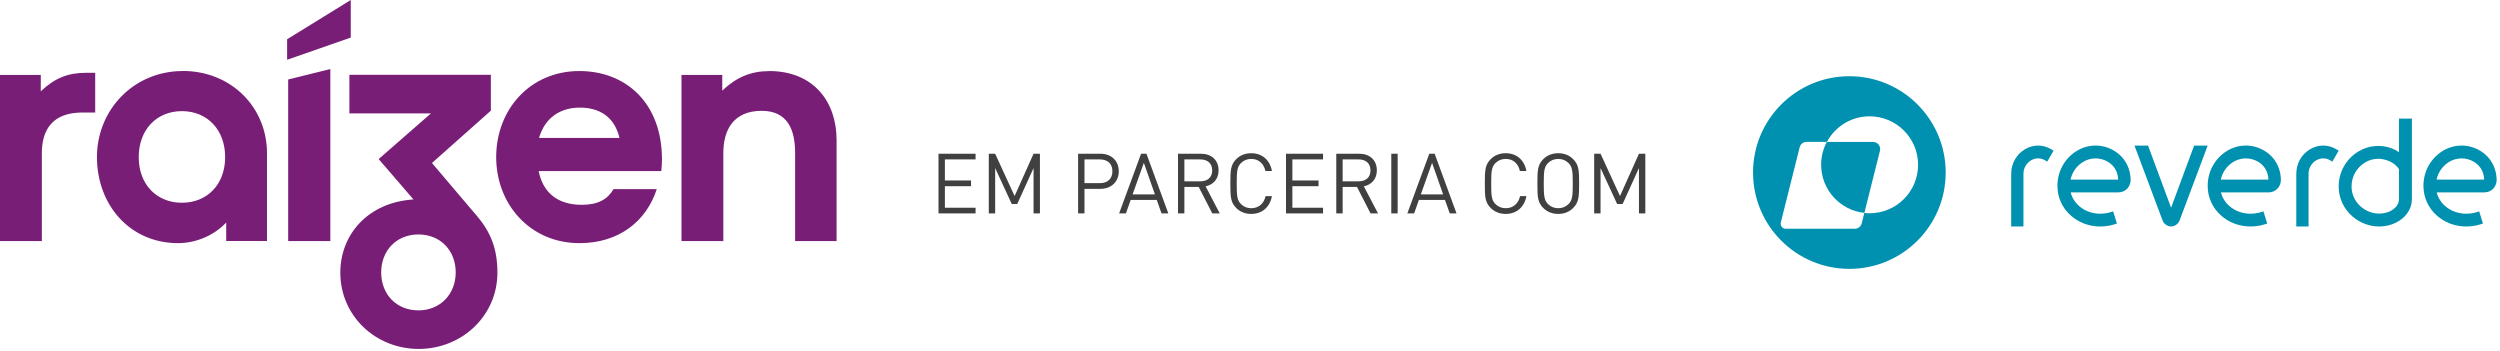
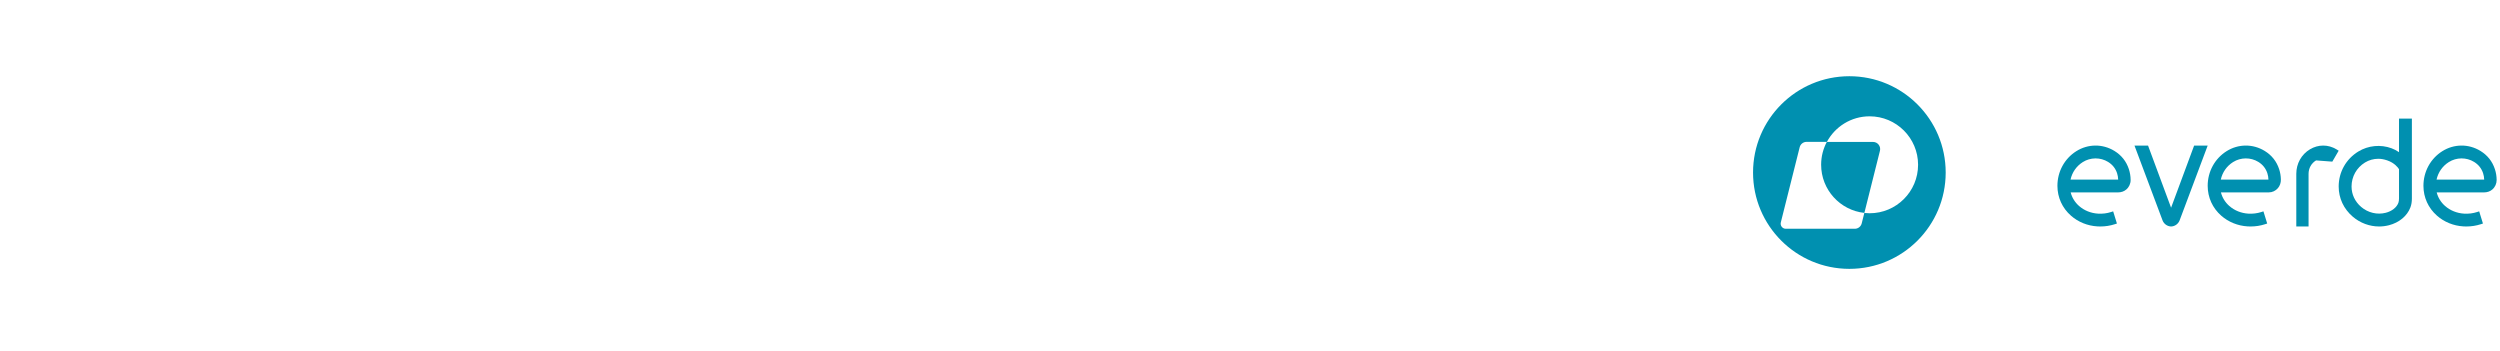
<svg xmlns="http://www.w3.org/2000/svg" width="328" height="46" viewBox="0 0 328 46" fill="none">
-   <path d="M46.02 0L37.67 5.15V7.84L46.02 4.93V0ZM100.89 9.33C98.51 9.33 96.59 10.15 94.76 11.89V9.83H89.41V31.63H94.9V20.07C94.9 17.05 96.23 14.54 99.93 14.54C103.36 14.54 104.32 17.05 104.32 20.07V31.63H109.76V18.37C109.76 13.39 106.79 9.32 100.89 9.32M70.72 18.1C71.5 15.4 73.55 14.12 76.07 14.12C78.59 14.12 80.6 15.26 81.28 18.1H70.72ZM76.02 9.32C69.53 9.32 65.1 14.39 65.1 20.61C65.1 26.83 69.58 31.9 76.02 31.9C81.23 31.9 84.8 29.02 86.17 24.81H80.5C79.72 26.14 78.49 26.87 76.34 26.87C73.09 26.87 71.22 25.22 70.67 22.44H86.76C86.81 21.89 86.85 21.48 86.85 20.93C86.85 13.39 82 9.32 76.02 9.32ZM54.9 40.72C51.97 40.72 50.01 38.57 50.01 35.74C50.01 32.91 51.98 30.76 54.9 30.76C57.82 30.76 59.79 32.91 59.79 35.74C59.79 38.57 57.78 40.72 54.9 40.72ZM56.68 21.38L64.4 14.52V9.81H45.84V14.88H56.54L49.68 20.87L54.25 26.17C48.31 26.54 44.65 30.74 44.65 35.77C44.65 41.44 49.27 45.78 54.93 45.78C60.59 45.78 65.26 41.44 65.26 35.77C65.26 32.75 64.44 30.51 62.56 28.32L56.66 21.37L56.68 21.38ZM5.35 11.98V9.83H0V31.63H5.49V20.11C5.49 17.09 6.82 14.76 10.84 14.76H12.49V9.55H11.3C8.92 9.55 7.19 10.24 5.36 11.97M37.81 31.63H43.34V9.06L37.81 10.43V31.64V31.63ZM23.87 26.6C20.53 26.6 18.2 24.18 18.2 20.61C18.2 17.04 20.53 14.58 23.87 14.58C27.21 14.58 29.54 17.05 29.54 20.61C29.54 24.17 27.21 26.6 23.87 26.6ZM23.96 9.32C17.61 9.32 12.72 14.35 12.72 20.61C12.72 26.87 17.02 31.9 23.37 31.9C25.52 31.9 27.94 31.03 29.68 29.2V31.62H35.03V20.1C35.03 14.11 30.37 9.31 23.97 9.31" fill="#781E77" />
  <path d="M279.308 22.193C278.973 21.172 278.336 20.368 277.413 19.802C275.866 18.852 273.949 18.865 272.408 19.837C270.858 20.816 269.933 22.516 269.934 24.383C269.935 25.902 270.567 27.294 271.715 28.301C272.656 29.129 273.882 29.626 275.167 29.702C275.297 29.71 275.429 29.714 275.559 29.714C276.217 29.714 276.86 29.614 277.469 29.415L277.74 29.327L277.247 27.729L276.976 27.817C276.434 27.994 275.857 28.065 275.262 28.029C274.331 27.974 273.448 27.618 272.776 27.028C272.225 26.543 271.845 25.927 271.672 25.241H277.902C278.307 25.241 278.687 25.107 278.971 24.862C279.335 24.548 279.542 24.092 279.538 23.609C279.534 23.122 279.456 22.646 279.308 22.193V22.193ZM277.904 23.564H271.654C271.865 22.603 272.434 21.788 273.264 21.264C274.268 20.63 275.568 20.621 276.575 21.24C277.155 21.595 277.554 22.096 277.761 22.727C277.848 22.994 277.896 23.276 277.904 23.564Z" fill="#0090B0" />
-   <path d="M269.137 19.593C268.054 18.935 266.753 18.934 265.658 19.591C264.537 20.263 263.868 21.465 263.868 22.808V29.714H265.477V22.808C265.477 22.073 265.844 21.415 266.46 21.046C267.05 20.692 267.748 20.691 268.326 21.042L268.594 21.207L269.429 19.772L269.137 19.593H269.137Z" fill="#0090B0" />
-   <path d="M306.543 19.593C305.46 18.935 304.16 18.934 303.064 19.591C301.943 20.263 301.274 21.465 301.274 22.808V29.714H302.883V22.808C302.883 22.073 303.251 21.415 303.866 21.046C304.456 20.692 305.155 20.691 305.732 21.042L306 21.207L306.835 19.772L306.543 19.593L306.543 19.593Z" fill="#0090B0" />
+   <path d="M306.543 19.593C305.46 18.935 304.16 18.934 303.064 19.591C301.943 20.263 301.274 21.465 301.274 22.808V29.714H302.883V22.808C302.883 22.073 303.251 21.415 303.866 21.046L306 21.207L306.835 19.772L306.543 19.593L306.543 19.593Z" fill="#0090B0" />
  <path d="M299.252 23.537C299.241 23.076 299.164 22.624 299.023 22.194C298.689 21.173 298.051 20.368 297.128 19.802C295.581 18.852 293.663 18.865 292.123 19.837C290.572 20.816 289.647 22.516 289.648 24.383C289.65 25.902 290.282 27.294 291.43 28.301C292.371 29.129 293.597 29.626 294.882 29.702C295.012 29.71 295.144 29.714 295.274 29.714C295.932 29.714 296.575 29.614 297.184 29.415L297.456 29.327L296.962 27.729L296.691 27.817C296.15 27.993 295.574 28.064 294.977 28.029C294.046 27.974 293.163 27.618 292.491 27.028C291.939 26.543 291.559 25.927 291.387 25.241H297.666C298.127 25.241 298.566 25.036 298.87 24.676C299.127 24.373 299.262 23.968 299.252 23.535V23.537ZM297.62 23.564H291.369C291.579 22.602 292.148 21.788 292.978 21.264C293.983 20.63 295.283 20.621 296.29 21.239C296.87 21.595 297.269 22.095 297.476 22.726C297.563 22.994 297.612 23.275 297.62 23.564Z" fill="#0090B0" />
  <path d="M327.329 22.193C326.995 21.172 326.357 20.368 325.434 19.802C323.887 18.852 321.97 18.865 320.43 19.837C318.879 20.816 317.954 22.516 317.955 24.383C317.957 25.902 318.589 27.294 319.737 28.301C320.678 29.129 321.904 29.626 323.189 29.702C323.318 29.71 323.45 29.714 323.581 29.714C324.239 29.714 324.881 29.614 325.491 29.415L325.762 29.327L325.269 27.729L324.998 27.817C324.455 27.994 323.879 28.065 323.283 28.029C322.352 27.974 321.47 27.618 320.798 27.028C320.246 26.543 319.866 25.927 319.694 25.241H325.924C326.329 25.241 326.709 25.107 326.992 24.862C327.356 24.548 327.563 24.092 327.559 23.609C327.555 23.122 327.478 22.646 327.329 22.193V22.193ZM325.926 23.564H319.676C319.886 22.603 320.455 21.788 321.285 21.264C322.289 20.63 323.589 20.621 324.597 21.24C325.176 21.595 325.575 22.096 325.782 22.727C325.87 22.994 325.918 23.276 325.926 23.564Z" fill="#0090B0" />
  <path d="M314.75 15.56V19.964C314.418 19.741 314.094 19.572 313.766 19.452C312.334 18.925 310.703 19.085 309.402 19.884C307.793 20.872 306.833 22.587 306.835 24.473C306.836 26.006 307.493 27.411 308.683 28.428C309.653 29.257 310.882 29.714 312.143 29.714C312.577 29.714 313.009 29.659 313.428 29.552C314.768 29.209 315.821 28.335 316.244 27.215C316.375 26.868 316.439 26.488 316.439 26.051V15.56H314.75H314.75ZM314.75 22.195V26.051C314.75 26.28 314.722 26.465 314.664 26.619C314.434 27.225 313.816 27.71 313.008 27.917C311.888 28.204 310.682 27.916 309.781 27.146C308.972 26.454 308.525 25.504 308.524 24.471C308.523 23.177 309.182 21.999 310.287 21.321C310.807 21.001 311.412 20.832 312.034 20.832C312.4 20.832 312.788 20.901 313.189 21.037C314.166 21.369 314.617 21.982 314.75 22.195" fill="#0090B0" />
  <path d="M287.87 19.099L284.846 27.252L281.823 19.099H280.044L283.723 28.907L283.724 28.911C283.906 29.379 284.342 29.694 284.835 29.714H284.857C285.349 29.694 285.785 29.379 285.967 28.911L289.648 19.099H287.869L287.87 19.099Z" fill="#0090B0" />
  <path d="M242.637 10C235.658 10 230 15.658 230 22.637C230 29.616 235.658 35.274 242.637 35.274C249.616 35.274 255.274 29.616 255.274 22.637C255.274 15.658 249.616 10 242.637 10ZM243.352 30.014H234.294C233.857 30.014 233.537 29.603 233.643 29.18L236.118 19.318C236.222 18.902 236.595 18.612 237.023 18.612H239.685H239.684C239.205 19.505 238.933 20.526 238.933 21.61C238.933 24.89 241.415 27.588 244.602 27.932L244.257 29.308C244.153 29.723 243.78 30.014 243.352 30.014H243.352ZM245.292 27.98C245.059 27.98 244.829 27.967 244.602 27.942L246.649 19.782C246.797 19.193 246.352 18.622 245.744 18.622H239.684C240.756 16.622 242.864 15.261 245.292 15.261C248.804 15.261 251.652 18.108 251.652 21.621C251.652 25.133 248.804 27.98 245.292 27.98V27.98Z" fill="#0090B0" />
-   <path d="M127.995 28V27.252H123.969V24.425H127.401V23.677H123.969V20.916H127.995V20.168H123.133V28H127.995ZM136.439 28V20.168H135.603L133.117 25.723L130.565 20.168H129.729V28H130.565V22.049L132.743 26.768H133.458L135.603 22.049V28H136.439ZM146.783 22.467C146.783 21.07 145.782 20.168 144.363 20.168H141.448V28H142.284V24.777H144.363C145.782 24.777 146.783 23.864 146.783 22.467ZM145.947 22.467C145.947 23.501 145.276 24.029 144.297 24.029H142.284V20.916H144.297C145.276 20.916 145.947 21.433 145.947 22.467ZM153.285 28L150.414 20.168H149.71L146.828 28H147.719L148.346 26.229H151.767L152.394 28H153.285ZM151.525 25.503H148.599L150.073 21.367L151.525 25.503ZM160.032 28L158.173 24.447C159.185 24.238 159.878 23.49 159.878 22.346C159.878 20.993 158.921 20.168 157.557 20.168H154.554V28H155.39V24.524H157.271L159.053 28H160.032ZM159.042 22.357C159.042 23.314 158.393 23.787 157.48 23.787H155.39V20.916H157.48C158.393 20.916 159.042 21.4 159.042 22.357ZM166.878 25.734H166.042C165.833 26.702 165.14 27.318 164.161 27.318C163.633 27.318 163.171 27.131 162.808 26.768C162.313 26.262 162.258 25.69 162.258 24.084C162.258 22.478 162.313 21.906 162.808 21.4C163.171 21.037 163.633 20.85 164.161 20.85C165.14 20.85 165.811 21.466 166.02 22.434H166.878C166.603 20.971 165.58 20.102 164.161 20.102C163.347 20.102 162.687 20.388 162.203 20.872C161.466 21.609 161.422 22.291 161.422 24.084C161.422 25.877 161.466 26.559 162.203 27.296C162.687 27.78 163.347 28.066 164.161 28.066C165.569 28.066 166.603 27.197 166.878 25.734ZM173.585 28V27.252H169.559V24.425H172.991V23.677H169.559V20.916H173.585V20.168H168.723V28H173.585ZM180.797 28L178.938 24.447C179.95 24.238 180.643 23.49 180.643 22.346C180.643 20.993 179.686 20.168 178.322 20.168H175.319V28H176.155V24.524H178.036L179.818 28H180.797ZM179.807 22.357C179.807 23.314 179.158 23.787 178.245 23.787H176.155V20.916H178.245C179.158 20.916 179.807 21.4 179.807 22.357ZM183.373 28V20.168H182.537V28H183.373ZM191.098 28L188.227 20.168H187.523L184.641 28H185.532L186.159 26.229H189.58L190.207 28H191.098ZM189.338 25.503H186.412L187.886 21.367L189.338 25.503ZM200.265 25.734H199.429C199.22 26.702 198.527 27.318 197.548 27.318C197.02 27.318 196.558 27.131 196.195 26.768C195.7 26.262 195.645 25.69 195.645 24.084C195.645 22.478 195.7 21.906 196.195 21.4C196.558 21.037 197.02 20.85 197.548 20.85C198.527 20.85 199.198 21.466 199.407 22.434H200.265C199.99 20.971 198.967 20.102 197.548 20.102C196.734 20.102 196.074 20.388 195.59 20.872C194.853 21.609 194.809 22.291 194.809 24.084C194.809 25.877 194.853 26.559 195.59 27.296C196.074 27.78 196.734 28.066 197.548 28.066C198.956 28.066 199.99 27.197 200.265 25.734ZM207.183 24.084C207.183 22.291 207.128 21.609 206.391 20.872C205.907 20.388 205.258 20.102 204.444 20.102C203.63 20.102 202.97 20.388 202.486 20.872C201.749 21.609 201.705 22.291 201.705 24.084C201.705 25.877 201.749 26.559 202.486 27.296C202.97 27.78 203.63 28.066 204.444 28.066C205.258 28.066 205.907 27.78 206.391 27.296C207.128 26.559 207.183 25.877 207.183 24.084ZM206.347 24.084C206.347 25.69 206.292 26.262 205.797 26.768C205.434 27.131 204.972 27.318 204.444 27.318C203.916 27.318 203.454 27.131 203.091 26.768C202.596 26.262 202.541 25.69 202.541 24.084C202.541 22.478 202.596 21.906 203.091 21.4C203.454 21.037 203.916 20.85 204.444 20.85C204.972 20.85 205.434 21.037 205.797 21.4C206.292 21.906 206.347 22.478 206.347 24.084ZM215.866 28V20.168H215.03L212.544 25.723L209.992 20.168H209.156V28H209.992V22.049L212.17 26.768H212.885L215.03 22.049V28H215.866Z" fill="#404040" />
</svg>